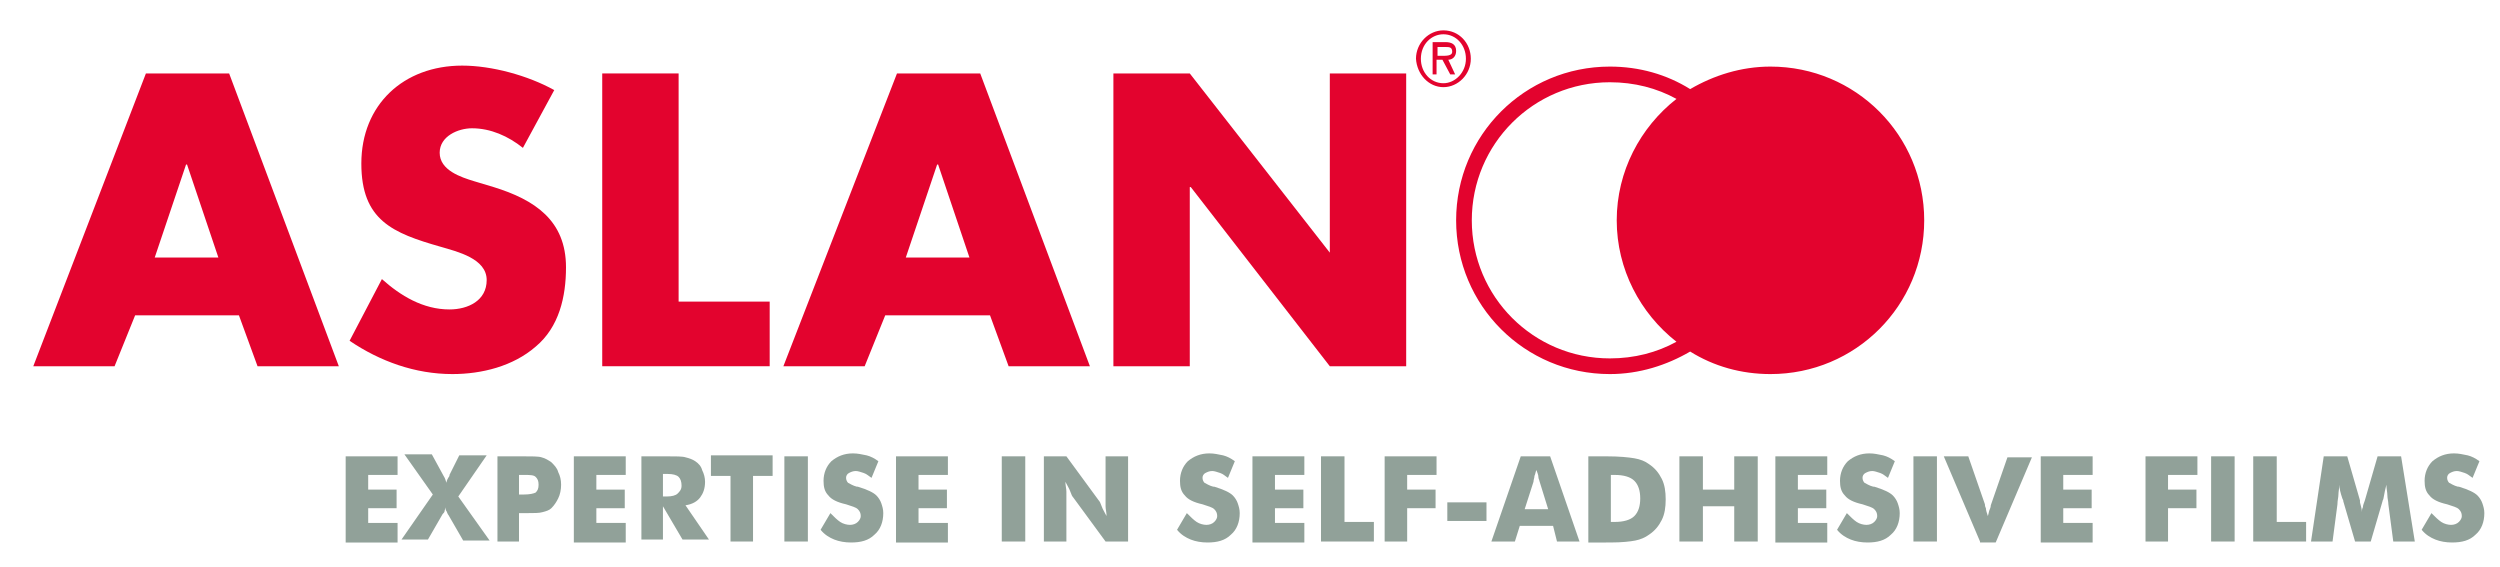
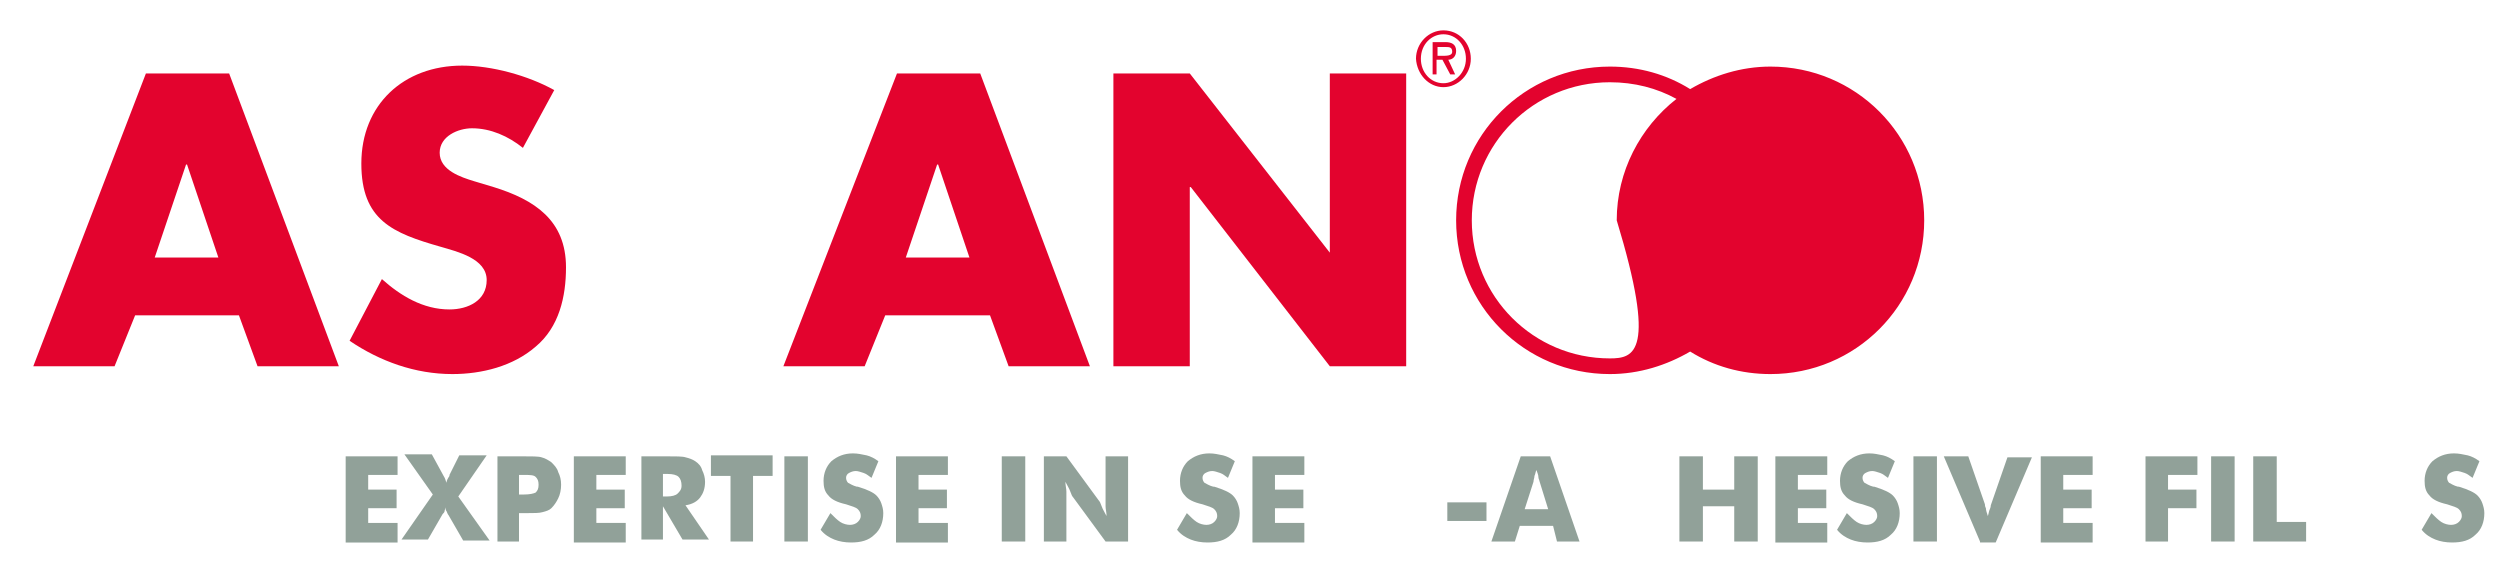
<svg xmlns="http://www.w3.org/2000/svg" version="1.1" id="Ebene_1" x="0px" y="0px" width="255.3px" height="57.9px" viewBox="0 0 255.3 57.9" style="enable-background:new 0 0 255.3 57.9;" xml:space="preserve" class="svg desktop--logo replaced-svg">
  <style type="text/css">
	.st0{fill:#91A199;}
	.st1{fill-rule:evenodd;clip-rule:evenodd;fill:#E3032E;}
	.st2{fill:#E3032E;}
</style>
  <g class="logo--subline">
    <path class="st0" d="M35.3,55.3v-8.7h5.3v1.9h-3V50h2.9v1.9h-2.9v1.5h3v2H35.3z" />
    <path class="st0" d="M45.3,48.6L45.3,48.6c0.2,0.3,0.2,0.5,0.3,0.7c0-0.2,0.1-0.4,0.3-0.7c0,0,0,0,0-0.1l1-2h2.8l-2.9,4.2l3.2,4.5   h-2.7l-1.5-2.6c-0.1-0.1-0.1-0.2-0.2-0.4c-0.1-0.1-0.1-0.2-0.1-0.4c0,0.1-0.1,0.3-0.1,0.4c0,0.1-0.1,0.2-0.2,0.3l-1.5,2.6h-2.7   l3.2-4.6l-2.9-4.1h2.8L45.3,48.6z" />
    <path class="st0" d="M53,55.3h-2.2v-8.7h2.5c1,0,1.7,0,2,0.1c0.4,0.1,0.7,0.3,1,0.5c0.3,0.3,0.6,0.6,0.7,1c0.2,0.4,0.3,0.8,0.3,1.3   c0,0.5-0.1,1-0.3,1.4c-0.2,0.4-0.4,0.7-0.7,1c-0.2,0.2-0.5,0.3-0.9,0.4c-0.3,0.1-0.9,0.1-1.6,0.1h-0.4H53V55.3z M53,50.5h0.5   c0.6,0,1-0.1,1.2-0.2c0.2-0.2,0.3-0.4,0.3-0.8c0-0.4-0.1-0.6-0.3-0.8c-0.2-0.2-0.6-0.2-1.2-0.2H53V50.5z" />
    <path class="st0" d="M58.6,55.3v-8.7h5.3v1.9h-3V50h2.9v1.9h-2.9v1.5h3v2H58.6z" />
    <path class="st0" d="M65.5,55.3v-8.7H68c1,0,1.7,0,2,0.1c0.4,0.1,0.7,0.2,1,0.4c0.3,0.2,0.6,0.5,0.7,0.9c0.2,0.4,0.3,0.8,0.3,1.2   c0,0.7-0.2,1.2-0.5,1.6c-0.3,0.4-0.8,0.7-1.5,0.8l2.4,3.5h-2.7l-2-3.4v3.4H65.5z M67.7,50.7h0.4c0.5,0,0.9-0.1,1.1-0.3   c0.2-0.2,0.4-0.4,0.4-0.8c0-0.4-0.1-0.7-0.3-0.9c-0.2-0.2-0.6-0.3-1.1-0.3h-0.5V50.7z" />
    <path class="st0" d="M74.6,55.3v-6.7h-2v-2.1h6.3v2.1h-2v6.7H74.6z" />
    <path class="st0" d="M80.1,55.3v-8.7h2.4v8.7H80.1z" />
    <path class="st0" d="M84.8,52.4c0.4,0.4,0.7,0.7,1,0.9c0.3,0.2,0.7,0.3,1,0.3c0.3,0,0.6-0.1,0.8-0.3c0.2-0.2,0.3-0.4,0.3-0.6   c0-0.3-0.1-0.5-0.3-0.7c-0.2-0.2-0.6-0.3-1.2-0.5c-0.9-0.2-1.5-0.5-1.8-0.9c-0.4-0.4-0.5-0.9-0.5-1.5c0-0.8,0.3-1.5,0.8-2   c0.6-0.5,1.3-0.8,2.2-0.8c0.5,0,0.9,0.1,1.4,0.2c0.4,0.1,0.8,0.3,1.2,0.6L89,48.8c-0.3-0.2-0.5-0.4-0.8-0.5   c-0.3-0.1-0.6-0.2-0.8-0.2c-0.3,0-0.5,0.1-0.7,0.2c-0.2,0.1-0.3,0.3-0.3,0.5c0,0.2,0.1,0.4,0.2,0.5c0.2,0.1,0.5,0.3,0.9,0.4l0.1,0   c1,0.3,1.6,0.6,1.9,0.9c0.2,0.2,0.4,0.5,0.5,0.8c0.1,0.3,0.2,0.6,0.2,1c0,0.9-0.3,1.7-0.9,2.2c-0.6,0.6-1.4,0.8-2.4,0.8   c-0.6,0-1.2-0.1-1.7-0.3c-0.5-0.2-1-0.5-1.4-1L84.8,52.4z" />
    <path class="st0" d="M91.5,55.3v-8.7h5.3v1.9h-3V50h2.9v1.9h-2.9v1.5h3v2H91.5z" />
    <path class="st0" d="M102.3,55.3v-8.7h2.4v8.7H102.3z" />
    <path class="st0" d="M106.6,55.3v-8.7h2.3l3.3,4.5c0.1,0.1,0.2,0.3,0.3,0.6c0.1,0.3,0.3,0.6,0.5,1c0-0.4-0.1-0.7-0.1-1   c0-0.3,0-0.5,0-0.8v-4.3h2.3v8.7h-2.3l-3.3-4.5c-0.1-0.1-0.2-0.3-0.3-0.6c-0.1-0.3-0.3-0.6-0.5-1c0,0.4,0.1,0.7,0.1,1   c0,0.3,0,0.5,0,0.8v4.3H106.6z" />
    <path class="st0" d="M121.2,52.4c0.4,0.4,0.7,0.7,1,0.9c0.3,0.2,0.7,0.3,1,0.3c0.3,0,0.6-0.1,0.8-0.3c0.2-0.2,0.3-0.4,0.3-0.6   c0-0.3-0.1-0.5-0.3-0.7c-0.2-0.2-0.6-0.3-1.2-0.5c-0.9-0.2-1.5-0.5-1.8-0.9c-0.4-0.4-0.5-0.9-0.5-1.5c0-0.8,0.3-1.5,0.8-2   c0.6-0.5,1.3-0.8,2.2-0.8c0.5,0,0.9,0.1,1.4,0.2c0.4,0.1,0.8,0.3,1.2,0.6l-0.7,1.7c-0.3-0.2-0.5-0.4-0.8-0.5   c-0.3-0.1-0.6-0.2-0.8-0.2c-0.3,0-0.5,0.1-0.7,0.2c-0.2,0.1-0.3,0.3-0.3,0.5c0,0.2,0.1,0.4,0.2,0.5c0.2,0.1,0.5,0.3,0.9,0.4l0.1,0   c1,0.3,1.6,0.6,1.9,0.9c0.2,0.2,0.4,0.5,0.5,0.8c0.1,0.3,0.2,0.6,0.2,1c0,0.9-0.3,1.7-0.9,2.2c-0.6,0.6-1.4,0.8-2.4,0.8   c-0.6,0-1.2-0.1-1.7-0.3c-0.5-0.2-1-0.5-1.4-1L121.2,52.4z" />
    <path class="st0" d="M127.9,55.3v-8.7h5.3v1.9h-3V50h2.9v1.9h-2.9v1.5h3v2H127.9z" />
-     <path class="st0" d="M134.9,55.3v-8.7h2.4v6.7h3v2H134.9z" />
-     <path class="st0" d="M141.4,55.3v-8.7h5.3v1.9h-3V50h2.9v1.9h-2.9v3.4H141.4z" />
    <path class="st0" d="M147.8,53.2v-1.9h4v1.9H147.8z" />
    <path class="st0" d="M152.3,55.3l3-8.7h3l3,8.7H159l-0.4-1.6h-3.4l-0.5,1.6H152.3z M155.7,52h2.4l-0.9-2.9c0-0.1-0.1-0.2-0.1-0.4   c0-0.2-0.1-0.4-0.2-0.7c-0.1,0.2-0.1,0.4-0.2,0.6c0,0.2-0.1,0.4-0.1,0.6L155.7,52z" />
-     <path class="st0" d="M162.2,55.3v-8.7h1.8c1.4,0,2.3,0.1,2.9,0.2c0.6,0.1,1.1,0.3,1.5,0.6c0.6,0.4,1,0.9,1.3,1.5   c0.3,0.6,0.4,1.3,0.4,2.1c0,0.8-0.1,1.5-0.4,2.1c-0.3,0.6-0.7,1.1-1.3,1.5c-0.4,0.3-0.9,0.5-1.4,0.6c-0.5,0.1-1.4,0.2-2.5,0.2H164   H162.2z M164.5,53.3h0.4c0.9,0,1.6-0.2,2-0.6c0.4-0.4,0.6-1,0.6-1.8c0-0.8-0.2-1.4-0.6-1.8c-0.4-0.4-1.1-0.6-2-0.6h-0.4V53.3z" />
    <path class="st0" d="M171.5,55.3v-8.7h2.4v3.4h3.2v-3.4h2.4v8.7h-2.4v-3.6h-3.2v3.6H171.5z" />
    <path class="st0" d="M181.3,55.3v-8.7h5.3v1.9h-3V50h2.9v1.9h-2.9v1.5h3v2H181.3z" />
    <path class="st0" d="M188.6,52.4c0.4,0.4,0.7,0.7,1,0.9c0.3,0.2,0.7,0.3,1,0.3c0.3,0,0.6-0.1,0.8-0.3c0.2-0.2,0.3-0.4,0.3-0.6   c0-0.3-0.1-0.5-0.3-0.7c-0.2-0.2-0.6-0.3-1.2-0.5c-0.9-0.2-1.5-0.5-1.8-0.9c-0.4-0.4-0.5-0.9-0.5-1.5c0-0.8,0.3-1.5,0.8-2   c0.6-0.5,1.3-0.8,2.2-0.8c0.5,0,0.9,0.1,1.4,0.2c0.4,0.1,0.8,0.3,1.2,0.6l-0.7,1.7c-0.3-0.2-0.5-0.4-0.8-0.5   c-0.3-0.1-0.6-0.2-0.8-0.2c-0.3,0-0.5,0.1-0.7,0.2c-0.2,0.1-0.3,0.3-0.3,0.5c0,0.2,0.1,0.4,0.2,0.5c0.2,0.1,0.5,0.3,0.9,0.4l0.1,0   c1,0.3,1.6,0.6,1.9,0.9c0.2,0.2,0.4,0.5,0.5,0.8c0.1,0.3,0.2,0.6,0.2,1c0,0.9-0.3,1.7-0.9,2.2c-0.6,0.6-1.4,0.8-2.4,0.8   c-0.6,0-1.2-0.1-1.7-0.3c-0.5-0.2-1-0.5-1.4-1L188.6,52.4z" />
    <path class="st0" d="M195.4,55.3v-8.7h2.4v8.7H195.4z" />
    <path class="st0" d="M202.2,55.3l-3.7-8.7h2.5l1.7,4.9c0,0.1,0,0.2,0.1,0.4c0,0.2,0.1,0.5,0.2,0.8c0.1-0.3,0.1-0.5,0.2-0.7   c0.1-0.2,0.1-0.4,0.1-0.4l1.7-4.9h2.5l-3.7,8.7H202.2z" />
    <path class="st0" d="M208.4,55.3v-8.7h5.3v1.9h-3V50h2.9v1.9h-2.9v1.5h3v2H208.4z" />
    <path class="st0" d="M219.1,55.3v-8.7h5.3v1.9h-3V50h2.9v1.9h-2.9v3.4H219.1z" />
    <path class="st0" d="M225.8,55.3v-8.7h2.4v8.7H225.8z" />
    <path class="st0" d="M230.1,55.3v-8.7h2.4v6.7h3v2H230.1z" />
-     <path class="st0" d="M246.6,55.3h-2.2l-0.5-3.8c0-0.3-0.1-0.6-0.1-0.9c0-0.3-0.1-0.7-0.1-1.1c-0.1,0.4-0.2,0.8-0.3,1.4   c0,0.1-0.1,0.2-0.1,0.3l-1.2,4.1h-1.6l-1.2-4.1c0-0.1,0-0.1-0.1-0.3c-0.2-0.6-0.3-1-0.3-1.4c0,0.3-0.1,0.7-0.1,1   c0,0.3-0.1,0.6-0.1,1l-0.5,3.8H236l1.3-8.7h2.4l1.3,4.5c0,0,0,0.1,0,0.2c0.1,0.4,0.2,0.7,0.2,1c0-0.2,0-0.3,0.1-0.5   c0-0.2,0.1-0.4,0.2-0.7l1.3-4.5h2.4L246.6,55.3z" />
    <path class="st0" d="M248.3,52.4c0.4,0.4,0.7,0.7,1,0.9c0.3,0.2,0.7,0.3,1,0.3c0.3,0,0.6-0.1,0.8-0.3c0.2-0.2,0.3-0.4,0.3-0.6   c0-0.3-0.1-0.5-0.3-0.7c-0.2-0.2-0.6-0.3-1.2-0.5c-0.9-0.2-1.5-0.5-1.8-0.9c-0.4-0.4-0.5-0.9-0.5-1.5c0-0.8,0.3-1.5,0.8-2   c0.6-0.5,1.3-0.8,2.2-0.8c0.5,0,0.9,0.1,1.4,0.2c0.4,0.1,0.8,0.3,1.2,0.6l-0.7,1.7c-0.3-0.2-0.5-0.4-0.8-0.5   c-0.3-0.1-0.6-0.2-0.8-0.2c-0.3,0-0.5,0.1-0.7,0.2c-0.2,0.1-0.3,0.3-0.3,0.5c0,0.2,0.1,0.4,0.2,0.5c0.2,0.1,0.5,0.3,0.9,0.4l0.1,0   c1,0.3,1.6,0.6,1.9,0.9c0.2,0.2,0.4,0.5,0.5,0.8c0.1,0.3,0.2,0.6,0.2,1c0,0.9-0.3,1.7-0.9,2.2c-0.6,0.6-1.4,0.8-2.4,0.8   c-0.6,0-1.2-0.1-1.7-0.3c-0.5-0.2-1-0.5-1.4-1L248.3,52.4z" />
  </g>
  <path class="st1" d="M22.3,26.3h-6.5l3.2-9.5h0.1L22.3,26.3z M24.4,32.2l1.9,5.2h8.3L23.4,7.5h-8.5L3.4,37.4h8.3l2.1-5.2H24.4z" />
  <path class="st1" d="M56.6,9.2c-2.7-1.5-6.4-2.5-9.4-2.5c-6,0-10.3,4-10.3,10c0,5.8,3.2,7.1,8.1,8.5c1.7,0.5,4.7,1.2,4.7,3.4  c0,2.1-1.9,3-3.8,3c-2.7,0-5-1.4-6.9-3.1l-3.3,6.3c3.1,2.1,6.7,3.4,10.5,3.4c3,0,6.2-0.8,8.5-2.8c2.4-2,3.1-5.1,3.1-8.1  c0-4.8-3.2-6.9-7.4-8.2l-2-0.6c-1.3-0.4-3.5-1.1-3.5-2.9c0-1.7,1.9-2.5,3.3-2.5c1.9,0,3.7,0.8,5.2,2L56.6,9.2z" />
-   <polygon class="st1" points="69.3,7.5 61.5,7.5 61.5,37.4 78.6,37.4 78.6,30.8 69.3,30.8 " />
  <path class="st1" d="M99,26.3h-6.5l3.2-9.5h0.1L99,26.3z M101.1,32.2l1.9,5.2h8.3L100.1,7.5h-8.5L80,37.4h8.3l2.1-5.2H101.1z" />
  <polygon class="st1" points="113.7,37.4 121.5,37.4 121.5,19.1 121.6,19.1 135.8,37.4 143.6,37.4 143.6,7.5 135.8,7.5 135.8,25.8   135.8,25.8 121.5,7.5 113.7,7.5 " />
-   <path class="st2" d="M180.8,6.8c-3,0-5.8,0.9-8.2,2.3c-2.4-1.5-5.2-2.3-8.2-2.3c-8.7,0-15.7,7-15.7,15.7c0,8.7,7,15.7,15.7,15.7  c3,0,5.8-0.9,8.2-2.3c2.4,1.5,5.2,2.3,8.2,2.3c8.7,0,15.7-7,15.7-15.7C196.5,13.8,189.5,6.8,180.8,6.8z M164.4,36.6  c-7.8,0-14.1-6.3-14.1-14.1c0-7.8,6.3-14.1,14.1-14.1c2.5,0,4.8,0.6,6.8,1.7c-3.7,2.9-6.1,7.4-6.1,12.4c0,5,2.4,9.5,6.1,12.4  C169.2,36,166.9,36.6,164.4,36.6z" />
+   <path class="st2" d="M180.8,6.8c-3,0-5.8,0.9-8.2,2.3c-2.4-1.5-5.2-2.3-8.2-2.3c-8.7,0-15.7,7-15.7,15.7c0,8.7,7,15.7,15.7,15.7  c3,0,5.8-0.9,8.2-2.3c2.4,1.5,5.2,2.3,8.2,2.3c8.7,0,15.7-7,15.7-15.7C196.5,13.8,189.5,6.8,180.8,6.8z M164.4,36.6  c-7.8,0-14.1-6.3-14.1-14.1c0-7.8,6.3-14.1,14.1-14.1c2.5,0,4.8,0.6,6.8,1.7c-3.7,2.9-6.1,7.4-6.1,12.4C169.2,36,166.9,36.6,164.4,36.6z" />
  <path class="st1" d="M147.6,4.8c0.4,0,0.7,0,0.7,0.5c0,0.4-0.6,0.4-1,0.4h-0.5V4.8H147.6z M147.9,6.1c0.4,0,0.8-0.3,0.8-0.9  c0-0.7-0.5-0.9-1.1-0.9h-1.3v3.3h0.4V6.1h0.6l0.8,1.5h0.5L147.9,6.1z M147.4,3.5c1.3,0,2.3,1.1,2.3,2.5c0,1.4-1.1,2.5-2.3,2.5  c-1.3,0-2.3-1.1-2.3-2.5C145.1,4.5,146.2,3.5,147.4,3.5z M147.4,8.9c1.5,0,2.8-1.3,2.8-2.9c0-1.6-1.2-2.9-2.8-2.9  c-1.5,0-2.8,1.3-2.8,2.9C144.7,7.6,145.9,8.9,147.4,8.9z" />
</svg>